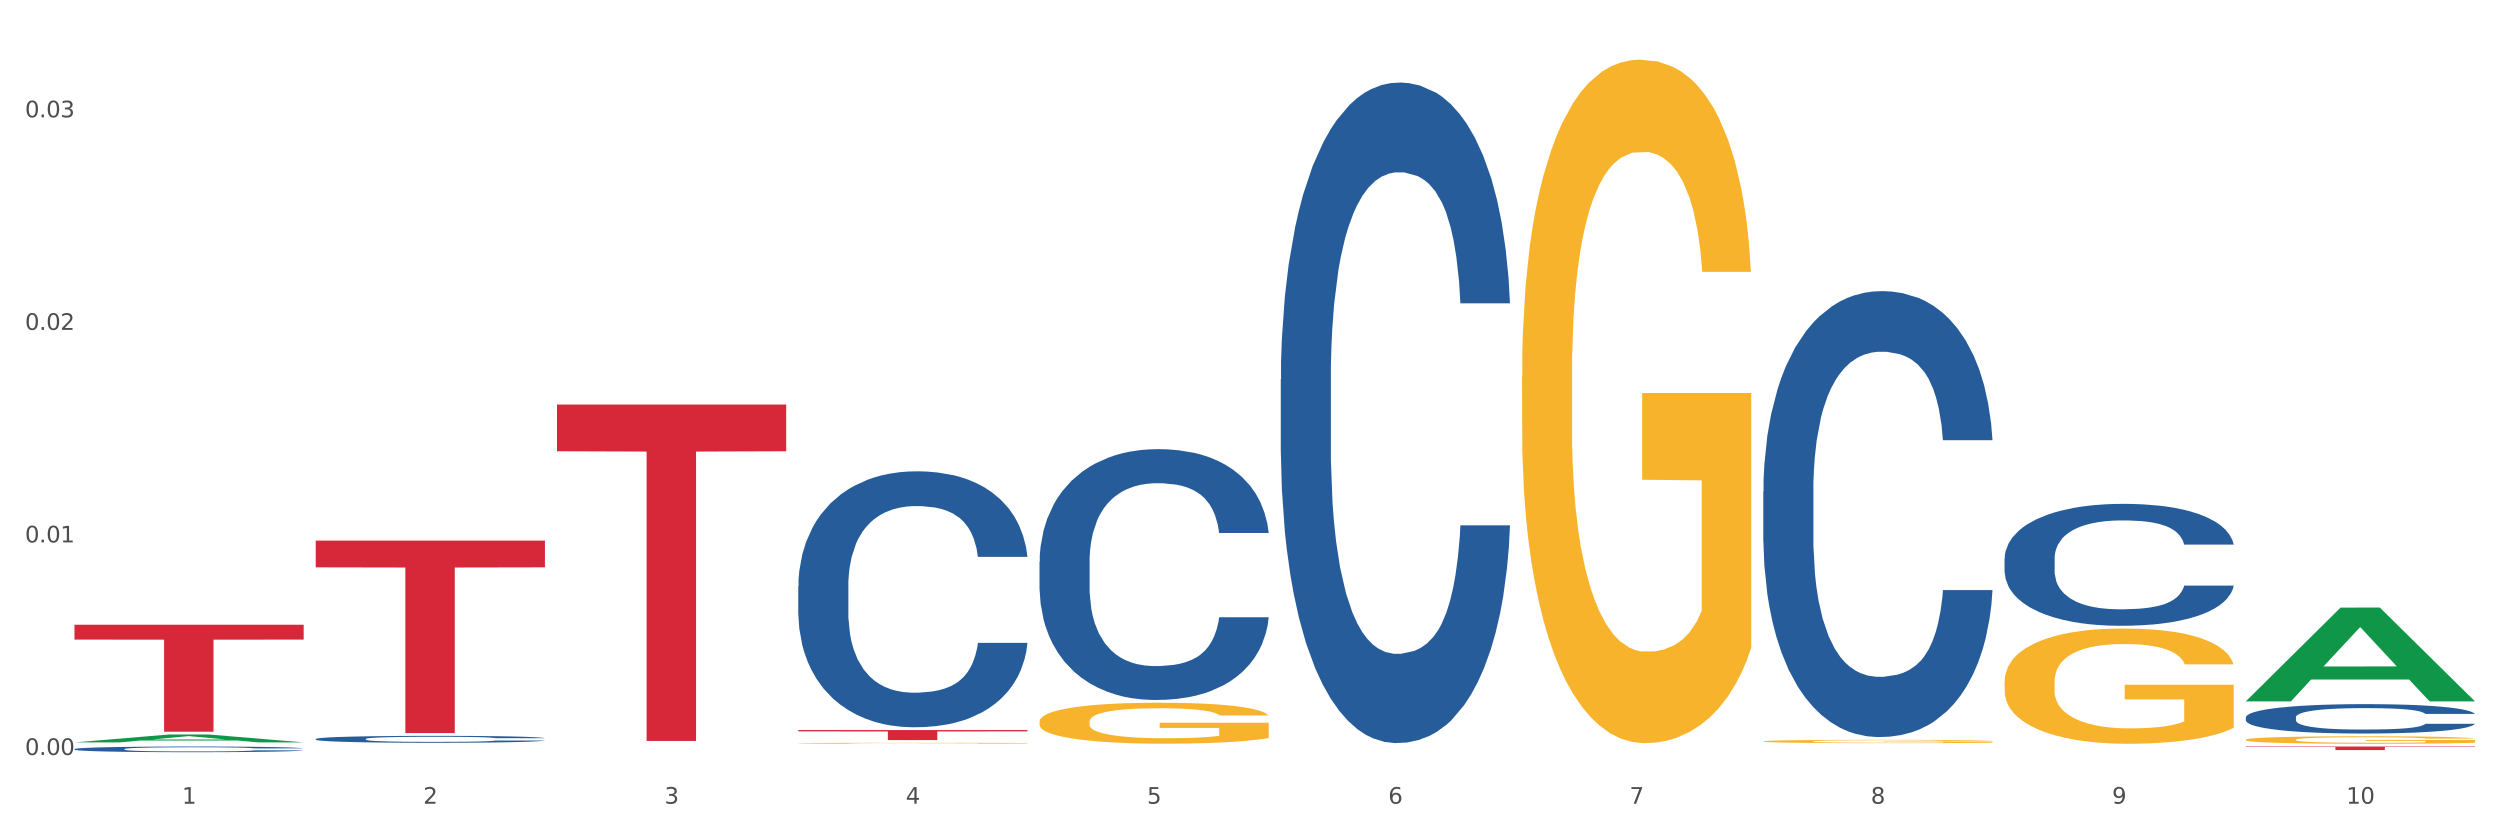
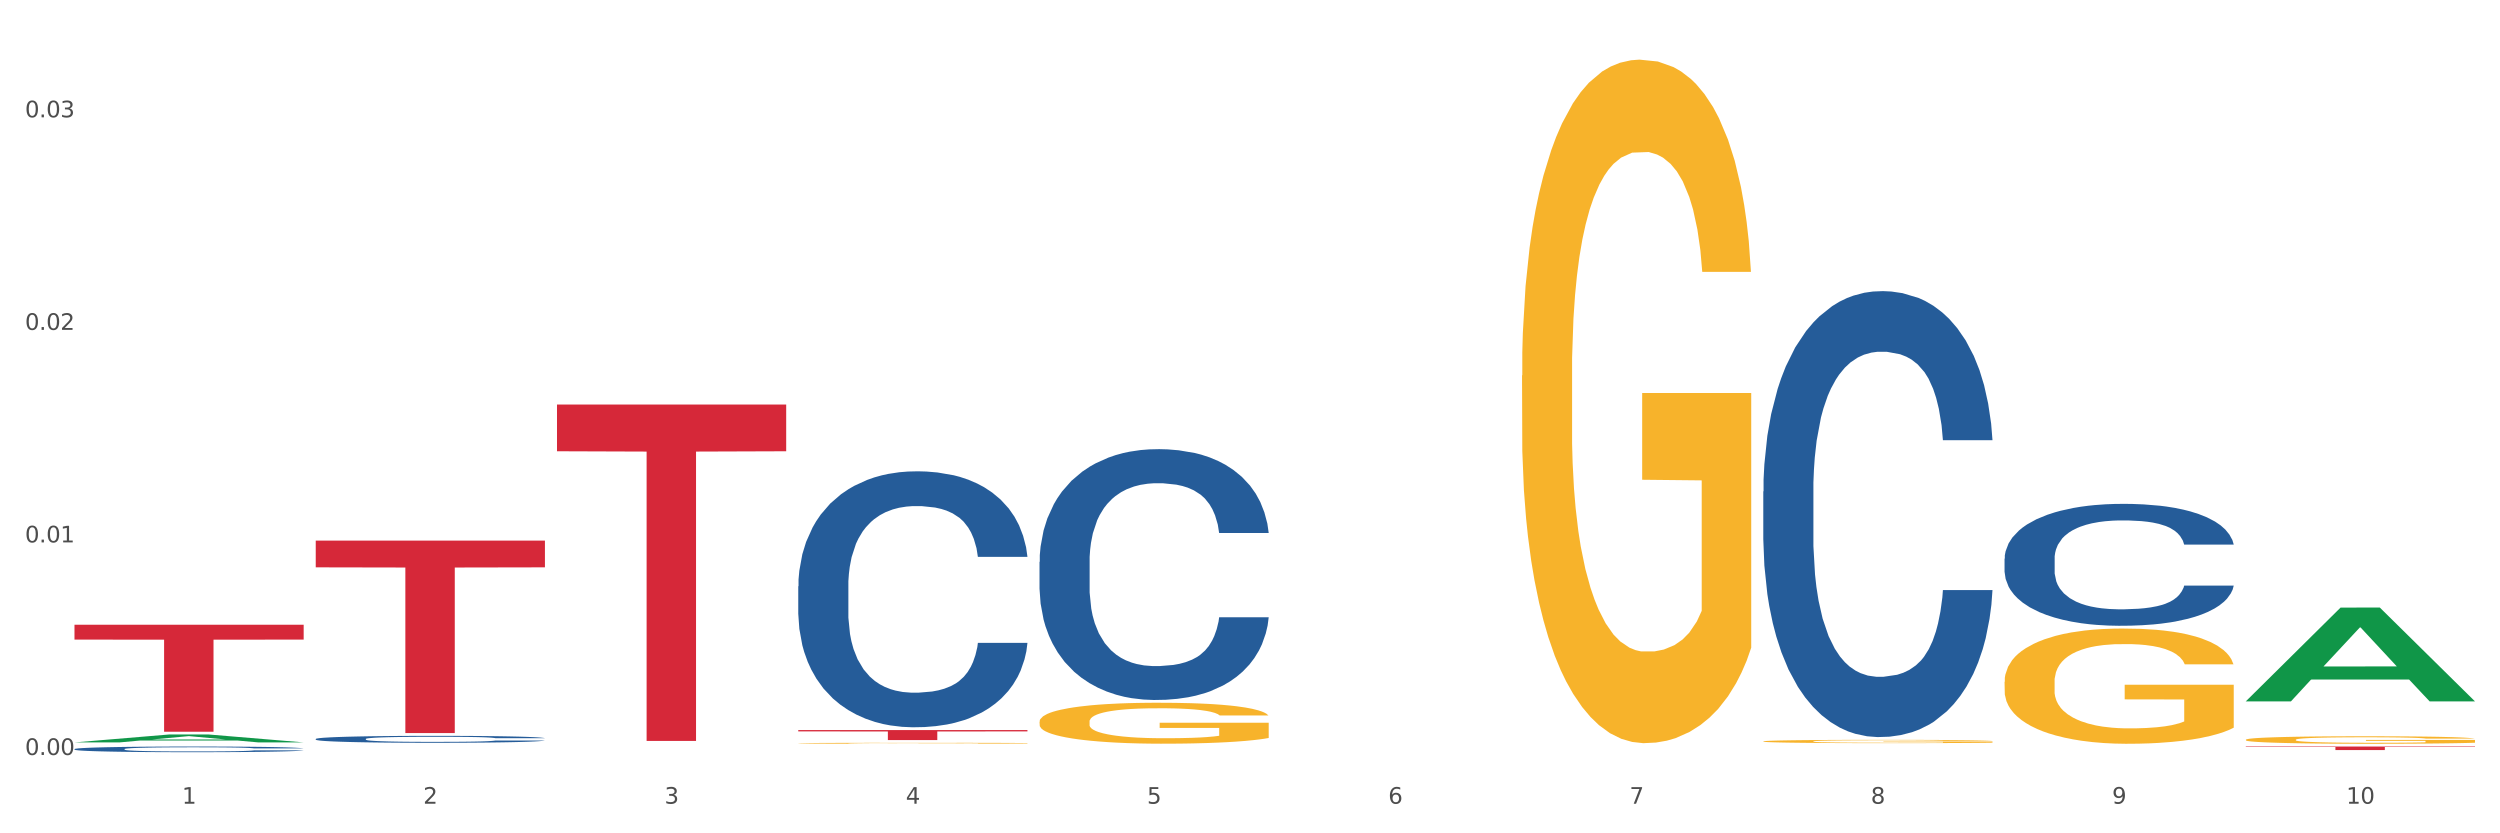
<svg xmlns="http://www.w3.org/2000/svg" xmlns:xlink="http://www.w3.org/1999/xlink" width="1080pt" height="360pt" viewBox="0 0 1080 360" version="1.1">
  <rect x="0" y="0" width="1080" height="360" fill="#333333" stroke="none" />
  <defs>
    <style type="text/css">*{stroke-linejoin: round; stroke-linecap: butt}</style>
  </defs>
  <g id="figure_1">
    <g id="patch_1">
      <path d="M 0 360  L 1080 360  L 1080 0  L 0 0  z " style="fill: #ffffff; stroke: #ffffff; stroke-linejoin: miter" />
    </g>
    <g id="axes_1">
      <g id="matplotlib.axis_1">
        <g id="xtick_1">
          <g id="text_1">
            <g style="fill: #4d4d4d" transform="translate(78.627 347.204) scale(0.096 -0.096)">
              <defs>
                <path id="DejaVuSans-31" d="M 794 531  L 1825 531  L 1825 4091  L 703 3866  L 703 4441  L 1819 4666  L 2450 4666  L 2450 531  L 3481 531  L 3481 0  L 794 0  L 794 531  z " transform="scale(0.016)" />
              </defs>
              <use xlink:href="#DejaVuSans-31" />
            </g>
          </g>
        </g>
        <g id="xtick_2">
          <g id="text_2">
            <g style="fill: #4d4d4d" transform="translate(182.851 347.204) scale(0.096 -0.096)">
              <defs>
                <path id="DejaVuSans-32" d="M 1228 531  L 3431 531  L 3431 0  L 469 0  L 469 531  Q 828 903 1448 1529  Q 2069 2156 2228 2338  Q 2531 2678 2651 2914  Q 2772 3150 2772 3378  Q 2772 3750 2511 3984  Q 2250 4219 1831 4219  Q 1534 4219 1204 4116  Q 875 4013 500 3803  L 500 4441  Q 881 4594 1212 4672  Q 1544 4750 1819 4750  Q 2544 4750 2975 4387  Q 3406 4025 3406 3419  Q 3406 3131 3298 2873  Q 3191 2616 2906 2266  Q 2828 2175 2409 1742  Q 1991 1309 1228 531  z " transform="scale(0.016)" />
              </defs>
              <use xlink:href="#DejaVuSans-32" />
            </g>
          </g>
        </g>
        <g id="xtick_3">
          <g id="text_3">
            <g style="fill: #4d4d4d" transform="translate(287.074 347.204) scale(0.096 -0.096)">
              <defs>
                <path id="DejaVuSans-33" d="M 2597 2516  Q 3050 2419 3304 2112  Q 3559 1806 3559 1356  Q 3559 666 3084 287  Q 2609 -91 1734 -91  Q 1441 -91 1130 -33  Q 819 25 488 141  L 488 750  Q 750 597 1062 519  Q 1375 441 1716 441  Q 2309 441 2620 675  Q 2931 909 2931 1356  Q 2931 1769 2642 2001  Q 2353 2234 1838 2234  L 1294 2234  L 1294 2753  L 1863 2753  Q 2328 2753 2575 2939  Q 2822 3125 2822 3475  Q 2822 3834 2567 4026  Q 2313 4219 1838 4219  Q 1578 4219 1281 4162  Q 984 4106 628 3988  L 628 4550  Q 988 4650 1302 4700  Q 1616 4750 1894 4750  Q 2613 4750 3031 4423  Q 3450 4097 3450 3541  Q 3450 3153 3228 2886  Q 3006 2619 2597 2516  z " transform="scale(0.016)" />
              </defs>
              <use xlink:href="#DejaVuSans-33" />
            </g>
          </g>
        </g>
        <g id="xtick_4">
          <g id="text_4">
            <g style="fill: #4d4d4d" transform="translate(391.298 347.204) scale(0.096 -0.096)">
              <defs>
                <path id="DejaVuSans-34" d="M 2419 4116  L 825 1625  L 2419 1625  L 2419 4116  z M 2253 4666  L 3047 4666  L 3047 1625  L 3713 1625  L 3713 1100  L 3047 1100  L 3047 0  L 2419 0  L 2419 1100  L 313 1100  L 313 1709  L 2253 4666  z " transform="scale(0.016)" />
              </defs>
              <use xlink:href="#DejaVuSans-34" />
            </g>
          </g>
        </g>
        <g id="xtick_5">
          <g id="text_5">
            <g style="fill: #4d4d4d" transform="translate(495.522 347.204) scale(0.096 -0.096)">
              <defs>
                <path id="DejaVuSans-35" d="M 691 4666  L 3169 4666  L 3169 4134  L 1269 4134  L 1269 2991  Q 1406 3038 1543 3061  Q 1681 3084 1819 3084  Q 2600 3084 3056 2656  Q 3513 2228 3513 1497  Q 3513 744 3044 326  Q 2575 -91 1722 -91  Q 1428 -91 1123 -41  Q 819 9 494 109  L 494 744  Q 775 591 1075 516  Q 1375 441 1709 441  Q 2250 441 2565 725  Q 2881 1009 2881 1497  Q 2881 1984 2565 2268  Q 2250 2553 1709 2553  Q 1456 2553 1204 2497  Q 953 2441 691 2322  L 691 4666  z " transform="scale(0.016)" />
              </defs>
              <use xlink:href="#DejaVuSans-35" />
            </g>
          </g>
        </g>
        <g id="xtick_6">
          <g id="text_6">
            <g style="fill: #4d4d4d" transform="translate(599.745 347.204) scale(0.096 -0.096)">
              <defs>
                <path id="DejaVuSans-36" d="M 2113 2584  Q 1688 2584 1439 2293  Q 1191 2003 1191 1497  Q 1191 994 1439 701  Q 1688 409 2113 409  Q 2538 409 2786 701  Q 3034 994 3034 1497  Q 3034 2003 2786 2293  Q 2538 2584 2113 2584  z M 3366 4563  L 3366 3988  Q 3128 4100 2886 4159  Q 2644 4219 2406 4219  Q 1781 4219 1451 3797  Q 1122 3375 1075 2522  Q 1259 2794 1537 2939  Q 1816 3084 2150 3084  Q 2853 3084 3261 2657  Q 3669 2231 3669 1497  Q 3669 778 3244 343  Q 2819 -91 2113 -91  Q 1303 -91 875 529  Q 447 1150 447 2328  Q 447 3434 972 4092  Q 1497 4750 2381 4750  Q 2619 4750 2861 4703  Q 3103 4656 3366 4563  z " transform="scale(0.016)" />
              </defs>
              <use xlink:href="#DejaVuSans-36" />
            </g>
          </g>
        </g>
        <g id="xtick_7">
          <g id="text_7">
            <g style="fill: #4d4d4d" transform="translate(703.969 347.204) scale(0.096 -0.096)">
              <defs>
                <path id="DejaVuSans-37" d="M 525 4666  L 3525 4666  L 3525 4397  L 1831 0  L 1172 0  L 2766 4134  L 525 4134  L 525 4666  z " transform="scale(0.016)" />
              </defs>
              <use xlink:href="#DejaVuSans-37" />
            </g>
          </g>
        </g>
        <g id="xtick_8">
          <g id="text_8">
            <g style="fill: #4d4d4d" transform="translate(808.193 347.204) scale(0.096 -0.096)">
              <defs>
                <path id="DejaVuSans-38" d="M 2034 2216  Q 1584 2216 1326 1975  Q 1069 1734 1069 1313  Q 1069 891 1326 650  Q 1584 409 2034 409  Q 2484 409 2743 651  Q 3003 894 3003 1313  Q 3003 1734 2745 1975  Q 2488 2216 2034 2216  z M 1403 2484  Q 997 2584 770 2862  Q 544 3141 544 3541  Q 544 4100 942 4425  Q 1341 4750 2034 4750  Q 2731 4750 3128 4425  Q 3525 4100 3525 3541  Q 3525 3141 3298 2862  Q 3072 2584 2669 2484  Q 3125 2378 3379 2068  Q 3634 1759 3634 1313  Q 3634 634 3220 271  Q 2806 -91 2034 -91  Q 1263 -91 848 271  Q 434 634 434 1313  Q 434 1759 690 2068  Q 947 2378 1403 2484  z M 1172 3481  Q 1172 3119 1398 2916  Q 1625 2713 2034 2713  Q 2441 2713 2670 2916  Q 2900 3119 2900 3481  Q 2900 3844 2670 4047  Q 2441 4250 2034 4250  Q 1625 4250 1398 4047  Q 1172 3844 1172 3481  z " transform="scale(0.016)" />
              </defs>
              <use xlink:href="#DejaVuSans-38" />
            </g>
          </g>
        </g>
        <g id="xtick_9">
          <g id="text_9">
            <g style="fill: #4d4d4d" transform="translate(912.416 347.204) scale(0.096 -0.096)">
              <defs>
                <path id="DejaVuSans-39" d="M 703 97  L 703 672  Q 941 559 1184 500  Q 1428 441 1663 441  Q 2288 441 2617 861  Q 2947 1281 2994 2138  Q 2813 1869 2534 1725  Q 2256 1581 1919 1581  Q 1219 1581 811 2004  Q 403 2428 403 3163  Q 403 3881 828 4315  Q 1253 4750 1959 4750  Q 2769 4750 3195 4129  Q 3622 3509 3622 2328  Q 3622 1225 3098 567  Q 2575 -91 1691 -91  Q 1453 -91 1209 -44  Q 966 3 703 97  z M 1959 2075  Q 2384 2075 2632 2365  Q 2881 2656 2881 3163  Q 2881 3666 2632 3958  Q 2384 4250 1959 4250  Q 1534 4250 1286 3958  Q 1038 3666 1038 3163  Q 1038 2656 1286 2365  Q 1534 2075 1959 2075  z " transform="scale(0.016)" />
              </defs>
              <use xlink:href="#DejaVuSans-39" />
            </g>
          </g>
        </g>
        <g id="xtick_10">
          <g id="text_10">
            <g style="fill: #4d4d4d" transform="translate(1013.586 347.204) scale(0.096 -0.096)">
              <defs>
                <path id="DejaVuSans-30" d="M 2034 4250  Q 1547 4250 1301 3770  Q 1056 3291 1056 2328  Q 1056 1369 1301 889  Q 1547 409 2034 409  Q 2525 409 2770 889  Q 3016 1369 3016 2328  Q 3016 3291 2770 3770  Q 2525 4250 2034 4250  z M 2034 4750  Q 2819 4750 3233 4129  Q 3647 3509 3647 2328  Q 3647 1150 3233 529  Q 2819 -91 2034 -91  Q 1250 -91 836 529  Q 422 1150 422 2328  Q 422 3509 836 4129  Q 1250 4750 2034 4750  z " transform="scale(0.016)" />
              </defs>
              <use xlink:href="#DejaVuSans-31" />
              <use xlink:href="#DejaVuSans-30" transform="translate(63.623 0)" />
            </g>
          </g>
        </g>
        <g id="xtick_11" />
        <g id="xtick_12" />
        <g id="xtick_13" />
        <g id="xtick_14" />
        <g id="xtick_15" />
        <g id="xtick_16" />
        <g id="xtick_17" />
        <g id="xtick_18" />
        <g id="xtick_19" />
      </g>
      <g id="matplotlib.axis_2">
        <g id="ytick_1">
          <g id="text_11">
            <g style="fill: #4d4d4d" transform="translate(10.8 326.147) scale(0.096 -0.096)">
              <defs>
                <path id="DejaVuSans-2e" d="M 684 794  L 1344 794  L 1344 0  L 684 0  L 684 794  z " transform="scale(0.016)" />
              </defs>
              <use xlink:href="#DejaVuSans-30" />
              <use xlink:href="#DejaVuSans-2e" transform="translate(63.623 0)" />
              <use xlink:href="#DejaVuSans-30" transform="translate(95.41 0)" />
              <use xlink:href="#DejaVuSans-30" transform="translate(159.033 0)" />
            </g>
          </g>
        </g>
        <g id="ytick_2">
          <g id="text_12">
            <g style="fill: #4d4d4d" transform="translate(10.8 234.327) scale(0.096 -0.096)">
              <use xlink:href="#DejaVuSans-30" />
              <use xlink:href="#DejaVuSans-2e" transform="translate(63.623 0)" />
              <use xlink:href="#DejaVuSans-30" transform="translate(95.41 0)" />
              <use xlink:href="#DejaVuSans-31" transform="translate(159.033 0)" />
            </g>
          </g>
        </g>
        <g id="ytick_3">
          <g id="text_13">
            <g style="fill: #4d4d4d" transform="translate(10.8 142.506) scale(0.096 -0.096)">
              <use xlink:href="#DejaVuSans-30" />
              <use xlink:href="#DejaVuSans-2e" transform="translate(63.623 0)" />
              <use xlink:href="#DejaVuSans-30" transform="translate(95.41 0)" />
              <use xlink:href="#DejaVuSans-32" transform="translate(159.033 0)" />
            </g>
          </g>
        </g>
        <g id="ytick_4">
          <g id="text_14">
            <g style="fill: #4d4d4d" transform="translate(10.8 50.686) scale(0.096 -0.096)">
              <use xlink:href="#DejaVuSans-30" />
              <use xlink:href="#DejaVuSans-2e" transform="translate(63.623 0)" />
              <use xlink:href="#DejaVuSans-30" transform="translate(95.41 0)" />
              <use xlink:href="#DejaVuSans-33" transform="translate(159.033 0)" />
            </g>
          </g>
        </g>
        <g id="ytick_5" />
        <g id="ytick_6" />
        <g id="ytick_7" />
      </g>
      <g id="PolyCollection_1">
        <path d="M 32.175 320.712  L 32.277 320.709  L 73.107 317.293  L 90.051 317.29  L 131.187 320.718  L 111.589 320.718  L 102.709 319.92  L 60.552 319.92  L 60.246 319.933  L 51.671 320.718  L 32.175 320.718  L 32.175 320.712  L 65.86 319.443  L 97.401 319.44  L 81.783 318.021  L 81.579 318.014  L 81.375 318.024  L 65.758 319.44  L 65.86 319.443  L 32.175 320.712  z " clip-path="url(#pa576ba0b71)" style="fill: #109648" />
        <path d="M 344.846 321.084  L 344.963 321.084  L 344.963 321.07  L 345.197 321.058  L 346.366 321.029  L 348.119 321.005  L 349.405 320.992  L 350.691 320.982  L 352.21 320.971  L 354.081 320.961  L 357.471 320.945  L 359.575 320.937  L 362.147 320.928  L 366.823 320.916  L 370.213 320.909  L 373.72 320.903  L 379.448 320.896  L 383.188 320.893  L 387.163 320.89  L 391.956 320.889  L 395.579 320.889  L 403.529 320.89  L 410.309 320.893  L 413.582 320.896  L 417.79 320.901  L 420.011 320.904  L 423.635 320.91  L 427.376 320.918  L 429.947 320.925  L 433.805 320.938  L 436.728 320.951  L 439.416 320.968  L 440.819 320.979  L 441.871 320.989  L 442.806 321.001  L 443.741 321.02  L 422.7 321.02  L 421.882 321.007  L 420.596 320.994  L 418.725 320.981  L 417.089 320.974  L 414.283 320.964  L 411.711 320.958  L 409.023 320.953  L 405.75 320.949  L 403.178 320.947  L 399.554 320.946  L 392.423 320.946  L 387.63 320.949  L 384.357 320.953  L 382.253 320.957  L 380.383 320.961  L 378.279 320.966  L 375.824 320.974  L 374.07 320.981  L 372.317 320.991  L 370.914 321  L 369.628 321.011  L 368.576 321.023  L 367.758 321.035  L 367.056 321.049  L 366.472 321.074  L 366.472 321.127  L 366.706 321.139  L 367.29 321.155  L 367.992 321.167  L 369.161 321.181  L 370.213 321.191  L 372.2 321.205  L 374.421 321.216  L 376.174 321.224  L 377.928 321.23  L 380.967 321.238  L 384.357 321.245  L 387.28 321.249  L 391.254 321.253  L 393.943 321.255  L 396.281 321.256  L 402.009 321.256  L 406.1 321.255  L 410.659 321.252  L 414.166 321.248  L 417.089 321.244  L 420.362 321.237  L 422.466 321.231  L 422.466 321.15  L 396.748 321.149  L 396.748 321.095  L 443.858 321.095  L 443.858 321.253  L 441.871 321.261  L 439.65 321.269  L 437.312 321.275  L 433.805 321.284  L 429.597 321.291  L 425.856 321.297  L 421.882 321.301  L 417.206 321.306  L 411.127 321.31  L 407.386 321.311  L 402.71 321.312  L 397.216 321.313  L 392.423 321.312  L 387.747 321.31  L 382.838 321.306  L 378.045 321.301  L 374.421 321.296  L 370.797 321.29  L 366.94 321.282  L 363.9 321.274  L 361.562 321.267  L 358.99 321.258  L 356.185 321.247  L 354.081 321.236  L 352.21 321.225  L 350.223 321.212  L 348.82 321.2  L 347.418 321.184  L 346.599 321.173  L 345.664 321.156  L 344.963 321.131  L 344.846 321.084  z " clip-path="url(#pa576ba0b71)" style="fill: #f7b32b" />
        <path d="M 865.964 241.331  L 866.081 241.282  L 866.081 239.935  L 866.432 238.108  L 867.719 234.74  L 869.358 232.191  L 872.167 229.208  L 873.688 227.958  L 875.678 226.563  L 879.774 224.302  L 884.456 222.378  L 887.733 221.319  L 890.19 220.646  L 895.691 219.443  L 898.851 218.914  L 902.128 218.481  L 904.937 218.193  L 909.618 217.856  L 913.364 217.712  L 917.694 217.663  L 921.322 217.712  L 926.12 217.904  L 933.143 218.481  L 935.834 218.818  L 939.463 219.395  L 943.208 220.165  L 946.251 220.935  L 949.762 222.041  L 953.39 223.484  L 956.901 225.312  L 959.359 226.996  L 961.348 228.775  L 963.104 230.94  L 964.391 233.297  L 964.976 235.269  L 943.559 235.269  L 942.974 233.49  L 941.803 231.565  L 940.633 230.267  L 939.346 229.208  L 937.356 228.006  L 935.6 227.236  L 932.674 226.322  L 929.983 225.745  L 927.759 225.408  L 925.067 225.12  L 919.332 224.831  L 915.236 224.831  L 912.661 224.927  L 909.501 225.168  L 906.81 225.504  L 903.65 226.082  L 901.192 226.707  L 898.734 227.525  L 897.33 228.102  L 895.223 229.16  L 893.819 230.026  L 891.946 231.517  L 890.893 232.576  L 889.02 235.318  L 888.201 237.338  L 887.85 238.733  L 887.616 240.272  L 887.616 247.776  L 888.318 251.144  L 888.903 252.587  L 889.839 254.222  L 891.595 256.339  L 894.17 258.407  L 896.861 259.899  L 899.085 260.813  L 901.192 261.486  L 903.298 262.015  L 905.873 262.496  L 907.98 262.785  L 911.14 263.073  L 914.885 263.218  L 917.811 263.218  L 923.78 262.977  L 926.472 262.737  L 929.046 262.4  L 931.855 261.871  L 934.079 261.294  L 935.366 260.861  L 937.473 259.947  L 939.111 258.985  L 940.516 257.878  L 941.452 256.916  L 942.505 255.473  L 943.325 253.837  L 943.559 252.972  L 964.976 252.972  L 964.508 254.703  L 963.689 256.387  L 962.05 258.648  L 960.763 259.947  L 958.773 261.534  L 956.667 262.881  L 953.741 264.372  L 951.049 265.479  L 948.24 266.441  L 945.197 267.307  L 939.697 268.509  L 937.707 268.846  L 933.494 269.423  L 930.217 269.76  L 925.418 270.097  L 920.503 270.289  L 915.353 270.337  L 910.789 270.241  L 905.756 269.952  L 902.596 269.664  L 899.085 269.231  L 894.989 268.557  L 891.127 267.739  L 887.499 266.777  L 884.105 265.671  L 880.945 264.42  L 876.848 262.352  L 873.805 260.331  L 871.582 258.455  L 870.06 256.868  L 868.539 254.848  L 867.719 253.453  L 866.432 250.085  L 865.964 246.959  L 865.964 241.331  z " clip-path="url(#pa576ba0b71)" style="fill: #255c99" />
        <path d="M 761.74 212.327  L 761.857 212.151  L 761.857 207.225  L 762.208 200.539  L 763.496 188.222  L 765.134 178.897  L 767.943 167.988  L 769.465 163.414  L 771.454 158.311  L 775.551 150.042  L 780.232 143.004  L 783.509 139.133  L 785.967 136.67  L 791.467 132.271  L 794.627 130.335  L 797.904 128.752  L 800.713 127.696  L 805.395 126.465  L 809.14 125.937  L 813.47 125.761  L 817.098 125.937  L 821.897 126.641  L 828.919 128.752  L 831.611 129.984  L 835.239 132.095  L 838.984 134.91  L 842.027 137.725  L 845.538 141.772  L 849.166 147.05  L 852.677 153.736  L 855.135 159.895  L 857.125 166.405  L 858.88 174.322  L 860.168 182.944  L 860.753 190.158  L 839.335 190.158  L 838.75 183.648  L 837.58 176.61  L 836.409 171.859  L 835.122 167.988  L 833.132 163.59  L 831.377 160.774  L 828.451 157.431  L 825.759 155.32  L 823.535 154.088  L 820.843 153.033  L 815.109 151.977  L 811.012 151.977  L 808.438 152.329  L 805.278 153.209  L 802.586 154.44  L 799.426 156.552  L 796.968 158.839  L 794.51 161.83  L 793.106 163.941  L 790.999 167.812  L 789.595 170.979  L 787.722 176.434  L 786.669 180.305  L 784.796 190.334  L 783.977 197.723  L 783.626 202.826  L 783.392 208.456  L 783.392 235.904  L 784.094 248.22  L 784.679 253.499  L 785.616 259.481  L 787.371 267.223  L 789.946 274.788  L 792.638 280.243  L 794.862 283.586  L 796.968 286.049  L 799.075 287.985  L 801.65 289.744  L 803.756 290.8  L 806.916 291.855  L 810.661 292.383  L 813.587 292.383  L 819.556 291.504  L 822.248 290.624  L 824.823 289.392  L 827.632 287.457  L 829.855 285.345  L 831.143 283.762  L 833.249 280.419  L 834.888 276.9  L 836.292 272.853  L 837.229 269.334  L 838.282 264.056  L 839.101 258.073  L 839.335 254.906  L 860.753 254.906  L 860.285 261.241  L 859.465 267.399  L 857.827 275.668  L 856.539 280.419  L 854.55 286.225  L 852.443 291.152  L 849.517 296.606  L 846.825 300.653  L 844.017 304.172  L 840.974 307.339  L 835.473 311.738  L 833.483 312.969  L 829.27 315.081  L 825.993 316.312  L 821.195 317.544  L 816.279 318.248  L 811.13 318.424  L 806.565 318.072  L 801.533 317.016  L 798.373 315.96  L 794.862 314.377  L 790.765 311.913  L 786.903 308.922  L 783.275 305.403  L 779.881 301.357  L 776.721 296.782  L 772.625 289.216  L 769.582 281.826  L 767.358 274.964  L 765.837 269.158  L 764.315 261.768  L 763.496 256.666  L 762.208 244.35  L 761.74 232.913  L 761.74 212.327  z " clip-path="url(#pa576ba0b71)" style="fill: #255c99" />
-         <path d="M 553.293 163.877  L 553.41 163.616  L 553.41 156.319  L 553.761 146.416  L 555.049 128.173  L 556.687 114.361  L 559.496 98.203  L 561.017 91.427  L 563.007 83.869  L 567.103 71.621  L 571.785 61.196  L 575.062 55.463  L 577.52 51.814  L 583.02 45.299  L 586.18 42.432  L 589.457 40.087  L 592.266 38.523  L 596.948 36.699  L 600.693 35.917  L 605.023 35.656  L 608.651 35.917  L 613.45 36.959  L 620.472 40.087  L 623.164 41.911  L 626.792 45.038  L 630.537 49.208  L 633.58 53.378  L 637.091 59.372  L 640.719 67.19  L 644.23 77.093  L 646.688 86.215  L 648.677 95.857  L 650.433 107.585  L 651.72 120.355  L 652.306 131.04  L 630.888 131.04  L 630.303 121.397  L 629.132 110.973  L 627.962 103.936  L 626.675 98.203  L 624.685 91.688  L 622.929 87.518  L 620.004 82.566  L 617.312 79.439  L 615.088 77.615  L 612.396 76.051  L 606.661 74.487  L 602.565 74.487  L 599.99 75.009  L 596.83 76.312  L 594.139 78.136  L 590.979 81.263  L 588.521 84.651  L 586.063 89.082  L 584.659 92.209  L 582.552 97.942  L 581.148 102.633  L 579.275 110.712  L 578.222 116.446  L 576.349 131.301  L 575.53 142.246  L 575.179 149.804  L 574.945 158.143  L 574.945 198.799  L 575.647 217.042  L 576.232 224.86  L 577.168 233.721  L 578.924 245.188  L 581.499 256.394  L 584.191 264.473  L 586.414 269.424  L 588.521 273.073  L 590.628 275.94  L 593.202 278.546  L 595.309 280.11  L 598.469 281.673  L 602.214 282.455  L 605.14 282.455  L 611.109 281.152  L 613.801 279.849  L 616.375 278.025  L 619.184 275.158  L 621.408 272.031  L 622.695 269.685  L 624.802 264.733  L 626.441 259.521  L 627.845 253.527  L 628.781 248.315  L 629.835 240.497  L 630.654 231.636  L 630.888 226.945  L 652.306 226.945  L 651.837 236.327  L 651.018 245.448  L 649.38 257.697  L 648.092 264.733  L 646.103 273.334  L 643.996 280.631  L 641.07 288.71  L 638.378 294.704  L 635.569 299.916  L 632.526 304.607  L 627.026 311.122  L 625.036 312.947  L 620.823 316.074  L 617.546 317.898  L 612.747 319.722  L 607.832 320.765  L 602.682 321.025  L 598.118 320.504  L 593.085 318.941  L 589.925 317.377  L 586.414 315.031  L 582.318 311.383  L 578.456 306.952  L 574.828 301.74  L 571.434 295.746  L 568.274 288.97  L 564.177 277.764  L 561.135 266.818  L 558.911 256.655  L 557.389 248.054  L 555.868 237.109  L 555.049 229.551  L 553.761 211.308  L 553.293 194.368  L 553.293 163.877  z " clip-path="url(#pa576ba0b71)" style="fill: #255c99" />
        <path d="M 449.069 242.722  L 449.187 242.623  L 449.187 239.852  L 449.538 236.091  L 450.825 229.164  L 452.464 223.918  L 455.272 217.782  L 456.794 215.209  L 458.783 212.339  L 462.88 207.688  L 467.561 203.729  L 470.838 201.552  L 473.296 200.166  L 478.797 197.692  L 481.957 196.604  L 485.234 195.713  L 488.042 195.119  L 492.724 194.426  L 496.469 194.13  L 500.799 194.031  L 504.427 194.13  L 509.226 194.525  L 516.248 195.713  L 518.94 196.406  L 522.568 197.593  L 526.313 199.177  L 529.356 200.76  L 532.867 203.036  L 536.495 206.005  L 540.006 209.766  L 542.464 213.23  L 544.454 216.892  L 546.209 221.345  L 547.497 226.195  L 548.082 230.252  L 526.664 230.252  L 526.079 226.59  L 524.909 222.632  L 523.738 219.96  L 522.451 217.782  L 520.461 215.308  L 518.706 213.725  L 515.78 211.844  L 513.088 210.657  L 510.864 209.964  L 508.173 209.37  L 502.438 208.776  L 498.342 208.776  L 495.767 208.974  L 492.607 209.469  L 489.915 210.162  L 486.755 211.35  L 484.297 212.636  L 481.84 214.319  L 480.435 215.506  L 478.328 217.683  L 476.924 219.465  L 475.051 222.533  L 473.998 224.71  L 472.126 230.351  L 471.306 234.508  L 470.955 237.378  L 470.721 240.545  L 470.721 255.983  L 471.423 262.911  L 472.009 265.88  L 472.945 269.245  L 474.7 273.599  L 477.275 277.855  L 479.967 280.923  L 482.191 282.803  L 484.297 284.189  L 486.404 285.277  L 488.979 286.267  L 491.085 286.861  L 494.245 287.455  L 497.991 287.751  L 500.916 287.751  L 506.885 287.257  L 509.577 286.762  L 512.152 286.069  L 514.961 284.98  L 517.184 283.793  L 518.472 282.902  L 520.578 281.022  L 522.217 279.042  L 523.621 276.766  L 524.558 274.787  L 525.611 271.818  L 526.43 268.453  L 526.664 266.672  L 548.082 266.672  L 547.614 270.234  L 546.795 273.698  L 545.156 278.35  L 543.869 281.022  L 541.879 284.288  L 539.772 287.059  L 536.846 290.127  L 534.155 292.403  L 531.346 294.382  L 528.303 296.164  L 522.802 298.638  L 520.813 299.33  L 516.599 300.518  L 513.322 301.211  L 508.524 301.904  L 503.608 302.299  L 498.459 302.398  L 493.894 302.2  L 488.862 301.607  L 485.702 301.013  L 482.191 300.122  L 478.094 298.737  L 474.232 297.054  L 470.604 295.075  L 467.21 292.799  L 464.05 290.226  L 459.954 285.97  L 456.911 281.813  L 454.687 277.954  L 453.166 274.688  L 451.644 270.531  L 450.825 267.661  L 449.538 260.734  L 449.069 254.301  L 449.069 242.722  z " clip-path="url(#pa576ba0b71)" style="fill: #255c99" />
        <path d="M 344.846 253.29  L 344.963 253.189  L 344.963 250.361  L 345.314 246.524  L 346.601 239.454  L 348.24 234.102  L 351.049 227.84  L 352.57 225.214  L 354.56 222.286  L 358.656 217.539  L 363.338 213.499  L 366.615 211.277  L 369.072 209.863  L 374.573 207.339  L 377.733 206.228  L 381.01 205.319  L 383.819 204.713  L 388.5 204.006  L 392.245 203.703  L 396.576 203.602  L 400.204 203.703  L 405.002 204.107  L 412.025 205.319  L 414.716 206.026  L 418.344 207.238  L 422.09 208.854  L 425.133 210.469  L 428.644 212.792  L 432.272 215.822  L 435.783 219.66  L 438.241 223.194  L 440.23 226.931  L 441.986 231.476  L 443.273 236.424  L 443.858 240.565  L 422.441 240.565  L 421.856 236.828  L 420.685 232.789  L 419.515 230.062  L 418.227 227.84  L 416.238 225.315  L 414.482 223.699  L 411.556 221.781  L 408.865 220.569  L 406.641 219.862  L 403.949 219.256  L 398.214 218.65  L 394.118 218.65  L 391.543 218.852  L 388.383 219.357  L 385.691 220.064  L 382.531 221.276  L 380.074 222.589  L 377.616 224.305  L 376.211 225.517  L 374.105 227.739  L 372.7 229.557  L 370.828 232.688  L 369.775 234.91  L 367.902 240.666  L 367.083 244.908  L 366.732 247.837  L 366.498 251.068  L 366.498 266.823  L 367.2 273.893  L 367.785 276.922  L 368.721 280.356  L 370.477 284.8  L 373.052 289.142  L 375.743 292.273  L 377.967 294.192  L 380.074 295.606  L 382.18 296.717  L 384.755 297.727  L 386.862 298.333  L 390.022 298.939  L 393.767 299.242  L 396.693 299.242  L 402.662 298.737  L 405.353 298.232  L 407.928 297.525  L 410.737 296.414  L 412.961 295.202  L 414.248 294.293  L 416.355 292.374  L 417.993 290.354  L 419.398 288.032  L 420.334 286.012  L 421.387 282.982  L 422.207 279.548  L 422.441 277.73  L 443.858 277.73  L 443.39 281.366  L 442.571 284.901  L 440.932 289.647  L 439.645 292.374  L 437.655 295.707  L 435.549 298.535  L 432.623 301.666  L 429.931 303.988  L 427.122 306.008  L 424.079 307.826  L 418.579 310.351  L 416.589 311.058  L 412.376 312.27  L 409.099 312.977  L 404.3 313.684  L 399.385 314.088  L 394.235 314.189  L 389.671 313.987  L 384.638 313.381  L 381.478 312.775  L 377.967 311.866  L 373.871 310.452  L 370.009 308.735  L 366.38 306.715  L 362.986 304.392  L 359.826 301.767  L 355.73 297.424  L 352.687 293.182  L 350.464 289.243  L 348.942 285.911  L 347.421 281.669  L 346.601 278.74  L 345.314 271.671  L 344.846 265.106  L 344.846 253.29  z " clip-path="url(#pa576ba0b71)" style="fill: #255c99" />
        <path d="M 136.399 319.233  L 136.516 319.23  L 136.516 319.154  L 136.867 319.049  L 138.154 318.858  L 139.793 318.712  L 142.602 318.542  L 144.123 318.471  L 146.113 318.392  L 150.209 318.263  L 154.89 318.153  L 158.167 318.093  L 160.625 318.054  L 166.126 317.986  L 169.286 317.956  L 172.563 317.931  L 175.372 317.915  L 180.053 317.895  L 183.798 317.887  L 188.129 317.884  L 191.757 317.887  L 196.555 317.898  L 203.577 317.931  L 206.269 317.95  L 209.897 317.983  L 213.642 318.027  L 216.685 318.071  L 220.196 318.134  L 223.824 318.216  L 227.336 318.32  L 229.793 318.416  L 231.783 318.518  L 233.538 318.641  L 234.826 318.775  L 235.411 318.888  L 213.993 318.888  L 213.408 318.786  L 212.238 318.677  L 211.068 318.603  L 209.78 318.542  L 207.791 318.474  L 206.035 318.43  L 203.109 318.378  L 200.417 318.345  L 198.194 318.326  L 195.502 318.309  L 189.767 318.293  L 185.671 318.293  L 183.096 318.298  L 179.936 318.312  L 177.244 318.331  L 174.084 318.364  L 171.626 318.4  L 169.169 318.446  L 167.764 318.479  L 165.658 318.54  L 164.253 318.589  L 162.381 318.674  L 161.327 318.734  L 159.455 318.89  L 158.635 319.006  L 158.284 319.085  L 158.05 319.173  L 158.05 319.6  L 158.752 319.792  L 159.338 319.875  L 160.274 319.968  L 162.029 320.088  L 164.604 320.206  L 167.296 320.291  L 169.52 320.343  L 171.626 320.382  L 173.733 320.412  L 176.308 320.439  L 178.415 320.456  L 181.575 320.472  L 185.32 320.48  L 188.246 320.48  L 194.214 320.467  L 196.906 320.453  L 199.481 320.434  L 202.29 320.404  L 204.514 320.371  L 205.801 320.346  L 207.908 320.294  L 209.546 320.239  L 210.951 320.176  L 211.887 320.121  L 212.94 320.039  L 213.759 319.946  L 213.993 319.897  L 235.411 319.897  L 234.943 319.995  L 234.124 320.091  L 232.485 320.22  L 231.198 320.294  L 229.208 320.384  L 227.102 320.461  L 224.176 320.546  L 221.484 320.609  L 218.675 320.664  L 215.632 320.713  L 210.131 320.782  L 208.142 320.801  L 203.928 320.834  L 200.651 320.853  L 195.853 320.872  L 190.937 320.883  L 185.788 320.886  L 181.223 320.881  L 176.191 320.864  L 173.031 320.848  L 169.52 320.823  L 165.424 320.785  L 161.561 320.738  L 157.933 320.683  L 154.539 320.62  L 151.379 320.549  L 147.283 320.431  L 144.24 320.316  L 142.016 320.209  L 140.495 320.119  L 138.973 320.003  L 138.154 319.924  L 136.867 319.732  L 136.399 319.554  L 136.399 319.233  z " clip-path="url(#pa576ba0b71)" style="fill: #255c99" />
        <path d="M 32.175 323.6  L 32.292 323.598  L 32.292 323.535  L 32.643 323.45  L 33.931 323.294  L 35.569 323.175  L 38.378 323.037  L 39.899 322.978  L 41.889 322.913  L 45.985 322.808  L 50.667 322.719  L 53.944 322.67  L 56.401 322.638  L 61.902 322.582  L 65.062 322.558  L 68.339 322.538  L 71.148 322.524  L 75.829 322.509  L 79.575 322.502  L 83.905 322.5  L 87.533 322.502  L 92.331 322.511  L 99.354 322.538  L 102.045 322.553  L 105.674 322.58  L 109.419 322.616  L 112.462 322.652  L 115.973 322.703  L 119.601 322.77  L 123.112 322.855  L 125.57 322.934  L 127.559 323.016  L 129.315 323.117  L 130.602 323.227  L 131.187 323.318  L 109.77 323.318  L 109.185 323.236  L 108.014 323.146  L 106.844 323.086  L 105.557 323.037  L 103.567 322.981  L 101.811 322.945  L 98.886 322.902  L 96.194 322.875  L 93.97 322.86  L 91.278 322.846  L 85.543 322.833  L 81.447 322.833  L 78.872 322.837  L 75.712 322.849  L 73.021 322.864  L 69.861 322.891  L 67.403 322.92  L 64.945 322.958  L 63.541 322.985  L 61.434 323.034  L 60.03 323.075  L 58.157 323.144  L 57.104 323.193  L 55.231 323.321  L 54.412 323.415  L 54.061 323.48  L 53.827 323.551  L 53.827 323.9  L 54.529 324.057  L 55.114 324.124  L 56.05 324.2  L 57.806 324.298  L 60.381 324.395  L 63.072 324.464  L 65.296 324.507  L 67.403 324.538  L 69.509 324.562  L 72.084 324.585  L 74.191 324.598  L 77.351 324.612  L 81.096 324.618  L 84.022 324.618  L 89.991 324.607  L 92.683 324.596  L 95.257 324.58  L 98.066 324.556  L 100.29 324.529  L 101.577 324.509  L 103.684 324.466  L 105.322 324.421  L 106.727 324.37  L 107.663 324.325  L 108.717 324.258  L 109.536 324.182  L 109.77 324.142  L 131.187 324.142  L 130.719 324.222  L 129.9 324.301  L 128.262 324.406  L 126.974 324.466  L 124.985 324.54  L 122.878 324.603  L 119.952 324.672  L 117.26 324.724  L 114.451 324.768  L 111.408 324.809  L 105.908 324.864  L 103.918 324.88  L 99.705 324.907  L 96.428 324.923  L 91.629 324.938  L 86.714 324.947  L 81.564 324.95  L 77 324.945  L 71.967 324.932  L 68.807 324.918  L 65.296 324.898  L 61.2 324.867  L 57.338 324.829  L 53.71 324.784  L 50.316 324.732  L 47.156 324.674  L 43.059 324.578  L 40.016 324.484  L 37.793 324.397  L 36.271 324.323  L 34.75 324.229  L 33.931 324.164  L 32.643 324.008  L 32.175 323.862  L 32.175 323.6  z " clip-path="url(#pa576ba0b71)" style="fill: #255c99" />
        <path d="M 970.188 319.567  L 970.304 319.564  L 970.304 319.458  L 970.538 319.366  L 971.707 319.144  L 973.461 318.96  L 974.747 318.862  L 976.032 318.782  L 977.552 318.702  L 979.422 318.619  L 982.813 318.498  L 984.917 318.436  L 987.488 318.37  L 992.164 318.276  L 995.554 318.222  L 999.061 318.178  L 1004.789 318.124  L 1008.53 318.101  L 1012.505 318.083  L 1017.297 318.071  L 1020.921 318.068  L 1028.87 318.077  L 1035.65 318.104  L 1038.923 318.124  L 1043.132 318.16  L 1045.353 318.184  L 1048.977 318.231  L 1052.717 318.293  L 1055.289 318.347  L 1059.147 318.447  L 1062.069 318.548  L 1064.758 318.673  L 1066.161 318.759  L 1067.213 318.839  L 1068.148 318.93  L 1069.083 319.076  L 1048.041 319.076  L 1047.223 318.972  L 1045.937 318.874  L 1044.067 318.779  L 1042.43 318.72  L 1039.625 318.646  L 1037.053 318.599  L 1034.364 318.563  L 1031.091 318.533  L 1028.52 318.519  L 1024.896 318.507  L 1017.765 318.51  L 1012.972 318.533  L 1009.699 318.563  L 1007.595 318.59  L 1005.724 318.619  L 1003.62 318.661  L 1001.165 318.723  L 999.412 318.779  L 997.659 318.85  L 996.256 318.922  L 994.97 319.004  L 993.918 319.093  L 993.1 319.185  L 992.398 319.298  L 991.814 319.484  L 991.814 319.89  L 992.047 319.982  L 992.632 320.104  L 993.333 320.196  L 994.502 320.305  L 995.554 320.379  L 997.542 320.486  L 999.763 320.575  L 1001.516 320.631  L 1003.27 320.679  L 1006.309 320.744  L 1009.699 320.797  L 1012.621 320.83  L 1016.596 320.859  L 1019.285 320.871  L 1021.623 320.877  L 1027.351 320.877  L 1031.442 320.868  L 1036.001 320.847  L 1039.508 320.821  L 1042.43 320.788  L 1045.704 320.735  L 1047.808 320.684  L 1047.808 320.065  L 1022.09 320.062  L 1022.09 319.65  L 1069.2 319.65  L 1069.2 320.859  L 1067.213 320.922  L 1064.992 320.978  L 1062.654 321.028  L 1059.147 321.09  L 1054.938 321.15  L 1051.198 321.191  L 1047.223 321.227  L 1042.547 321.259  L 1036.469 321.289  L 1032.728 321.301  L 1028.052 321.31  L 1022.558 321.313  L 1017.765 321.307  L 1013.089 321.292  L 1008.179 321.265  L 1003.387 321.227  L 999.763 321.188  L 996.139 321.141  L 992.281 321.079  L 989.242 321.019  L 986.904 320.966  L 984.332 320.898  L 981.527 320.809  L 979.422 320.729  L 977.552 320.646  L 975.565 320.539  L 974.162 320.447  L 972.759 320.332  L 971.941 320.246  L 971.006 320.113  L 970.304 319.926  L 970.188 319.567  z " clip-path="url(#pa576ba0b71)" style="fill: #f7b32b" />
        <path d="M 865.964 294.531  L 866.081 294.486  L 866.081 292.849  L 866.315 291.439  L 867.484 288.029  L 869.237 285.21  L 870.523 283.71  L 871.809 282.482  L 873.329 281.254  L 875.199 279.981  L 878.589 278.117  L 880.693 277.162  L 883.265 276.162  L 887.941 274.707  L 891.331 273.888  L 894.838 273.206  L 900.566 272.388  L 904.306 272.024  L 908.281 271.751  L 913.074 271.569  L 916.698 271.524  L 924.647 271.66  L 931.427 272.07  L 934.7 272.388  L 938.908 272.934  L 941.129 273.297  L 944.753 274.025  L 948.494 274.98  L 951.066 275.798  L 954.923 277.344  L 957.846 278.89  L 960.534 280.8  L 961.937 282.118  L 962.989 283.346  L 963.924 284.756  L 964.859 286.983  L 943.818 286.983  L 943 285.392  L 941.714 283.892  L 939.843 282.437  L 938.207 281.527  L 935.401 280.39  L 932.829 279.663  L 930.141 279.117  L 926.868 278.663  L 924.296 278.435  L 920.672 278.253  L 913.541 278.299  L 908.749 278.663  L 905.475 279.117  L 903.371 279.527  L 901.501 279.981  L 899.397 280.618  L 896.942 281.573  L 895.188 282.437  L 893.435 283.528  L 892.032 284.619  L 890.746 285.892  L 889.694 287.256  L 888.876 288.666  L 888.175 290.394  L 887.59 293.258  L 887.59 299.487  L 887.824 300.897  L 888.408 302.761  L 889.11 304.171  L 890.279 305.853  L 891.331 306.99  L 893.318 308.627  L 895.539 309.991  L 897.293 310.855  L 899.046 311.582  L 902.085 312.583  L 905.475 313.401  L 908.398 313.901  L 912.372 314.356  L 915.061 314.538  L 917.399 314.629  L 923.127 314.629  L 927.218 314.492  L 931.777 314.174  L 935.284 313.765  L 938.207 313.265  L 941.48 312.446  L 943.584 311.673  L 943.584 302.17  L 917.867 302.125  L 917.867 295.804  L 964.976 295.804  L 964.976 314.356  L 962.989 315.311  L 960.768 316.175  L 958.43 316.948  L 954.923 317.902  L 950.715 318.812  L 946.974 319.448  L 943 319.994  L 938.324 320.494  L 932.245 320.949  L 928.504 321.131  L 923.828 321.267  L 918.334 321.313  L 913.541 321.222  L 908.865 320.994  L 903.956 320.585  L 899.163 319.994  L 895.539 319.403  L 891.915 318.675  L 888.058 317.721  L 885.018 316.811  L 882.68 315.993  L 880.109 314.947  L 877.303 313.583  L 875.199 312.355  L 873.329 311.082  L 871.341 309.445  L 869.938 308.036  L 868.536 306.262  L 867.717 304.944  L 866.782 302.898  L 866.081 300.033  L 865.964 294.531  z " clip-path="url(#pa576ba0b71)" style="fill: #f7b32b" />
        <path d="M 761.74 320.271  L 761.857 320.269  L 761.857 320.222  L 762.091 320.182  L 763.26 320.084  L 765.013 320.003  L 766.299 319.96  L 767.585 319.925  L 769.105 319.89  L 770.975 319.853  L 774.365 319.8  L 776.469 319.772  L 779.041 319.744  L 783.717 319.702  L 787.107 319.678  L 790.614 319.659  L 796.342 319.635  L 800.083 319.625  L 804.057 319.617  L 808.85 319.612  L 812.474 319.61  L 820.423 319.614  L 827.203 319.626  L 830.476 319.635  L 834.685 319.651  L 836.906 319.661  L 840.529 319.682  L 844.27 319.71  L 846.842 319.733  L 850.7 319.777  L 853.622 319.822  L 856.311 319.877  L 857.713 319.914  L 858.766 319.95  L 859.701 319.99  L 860.636 320.054  L 839.594 320.054  L 838.776 320.008  L 837.49 319.965  L 835.62 319.924  L 833.983 319.897  L 831.178 319.865  L 828.606 319.844  L 825.917 319.828  L 822.644 319.815  L 820.072 319.809  L 816.448 319.804  L 809.318 319.805  L 804.525 319.815  L 801.252 319.828  L 799.148 319.84  L 797.277 319.853  L 795.173 319.871  L 792.718 319.899  L 790.965 319.924  L 789.211 319.955  L 787.809 319.986  L 786.523 320.023  L 785.471 320.062  L 784.652 320.102  L 783.951 320.152  L 783.366 320.234  L 783.366 320.413  L 783.6 320.453  L 784.185 320.507  L 784.886 320.547  L 786.055 320.595  L 787.107 320.628  L 789.094 320.675  L 791.315 320.714  L 793.069 320.739  L 794.822 320.76  L 797.862 320.788  L 801.252 320.812  L 804.174 320.826  L 808.149 320.839  L 810.837 320.844  L 813.175 320.847  L 818.903 320.847  L 822.995 320.843  L 827.554 320.834  L 831.061 320.822  L 833.983 320.808  L 837.256 320.784  L 839.36 320.762  L 839.36 320.49  L 813.643 320.488  L 813.643 320.307  L 860.753 320.307  L 860.753 320.839  L 858.766 320.867  L 856.544 320.891  L 854.206 320.914  L 850.7 320.941  L 846.491 320.967  L 842.751 320.985  L 838.776 321.001  L 834.1 321.015  L 828.021 321.028  L 824.281 321.034  L 819.605 321.038  L 814.111 321.039  L 809.318 321.036  L 804.642 321.03  L 799.732 321.018  L 794.939 321.001  L 791.315 320.984  L 787.692 320.963  L 783.834 320.936  L 780.795 320.91  L 778.457 320.886  L 775.885 320.856  L 773.079 320.817  L 770.975 320.782  L 769.105 320.745  L 767.118 320.698  L 765.715 320.658  L 764.312 320.607  L 763.494 320.569  L 762.559 320.511  L 761.857 320.428  L 761.74 320.271  z " clip-path="url(#pa576ba0b71)" style="fill: #f7b32b" />
        <path d="M 657.517 162.216  L 657.634 161.946  L 657.634 152.238  L 657.867 143.878  L 659.036 123.652  L 660.79 106.932  L 662.076 98.033  L 663.362 90.752  L 664.881 83.47  L 666.752 75.919  L 670.142 64.863  L 672.246 59.199  L 674.818 53.267  L 679.493 44.637  L 682.884 39.783  L 686.39 35.738  L 692.118 30.883  L 695.859 28.726  L 699.834 27.108  L 704.627 26.029  L 708.25 25.759  L 716.199 26.569  L 722.979 28.996  L 726.253 30.883  L 730.461 34.119  L 732.682 36.277  L 736.306 40.592  L 740.047 46.255  L 742.618 51.109  L 746.476 60.278  L 749.398 69.447  L 752.087 80.774  L 753.49 88.594  L 754.542 95.876  L 755.477 104.236  L 756.412 117.45  L 735.371 117.45  L 734.552 108.011  L 733.266 99.112  L 731.396 90.482  L 729.76 85.088  L 726.954 78.347  L 724.382 74.032  L 721.694 70.796  L 718.42 68.099  L 715.849 66.75  L 712.225 65.672  L 705.094 65.941  L 700.301 68.099  L 697.028 70.796  L 694.924 73.223  L 693.054 75.919  L 690.949 79.695  L 688.495 85.358  L 686.741 90.482  L 684.988 96.954  L 683.585 103.426  L 682.299 110.977  L 681.247 119.068  L 680.429 127.428  L 679.727 137.675  L 679.143 154.665  L 679.143 191.611  L 679.377 199.971  L 679.961 211.028  L 680.662 219.388  L 681.831 229.366  L 682.884 236.108  L 684.871 245.816  L 687.092 253.906  L 688.845 259.03  L 690.599 263.345  L 693.638 269.278  L 697.028 274.132  L 699.951 277.099  L 703.925 279.795  L 706.614 280.874  L 708.952 281.413  L 714.68 281.413  L 718.771 280.604  L 723.33 278.717  L 726.837 276.289  L 729.76 273.323  L 733.033 268.469  L 735.137 263.884  L 735.137 207.522  L 709.419 207.252  L 709.419 169.767  L 756.529 169.767  L 756.529 279.795  L 754.542 285.459  L 752.321 290.582  L 749.983 295.167  L 746.476 300.83  L 742.268 306.224  L 738.527 309.999  L 734.552 313.235  L 729.876 316.202  L 723.798 318.898  L 720.057 319.977  L 715.381 320.786  L 709.887 321.056  L 705.094 320.517  L 700.418 319.168  L 695.508 316.741  L 690.716 313.235  L 687.092 309.729  L 683.468 305.415  L 679.61 299.751  L 676.571 294.358  L 674.233 289.504  L 671.661 283.301  L 668.856 275.211  L 666.752 267.93  L 664.881 260.379  L 662.894 250.67  L 661.491 242.31  L 660.088 231.793  L 659.27 223.972  L 658.335 211.837  L 657.634 194.847  L 657.517 162.216  z " clip-path="url(#pa576ba0b71)" style="fill: #f7b32b" />
        <path d="M 449.069 311.761  L 449.186 311.745  L 449.186 311.164  L 449.42 310.663  L 450.589 309.451  L 452.343 308.449  L 453.628 307.916  L 454.914 307.479  L 456.434 307.043  L 458.304 306.591  L 461.694 305.928  L 463.799 305.589  L 466.37 305.234  L 471.046 304.716  L 474.436 304.426  L 477.943 304.183  L 483.671 303.892  L 487.412 303.763  L 491.386 303.666  L 496.179 303.602  L 499.803 303.585  L 507.752 303.634  L 514.532 303.779  L 517.805 303.892  L 522.014 304.086  L 524.235 304.216  L 527.859 304.474  L 531.599 304.813  L 534.171 305.104  L 538.029 305.654  L 540.951 306.203  L 543.64 306.882  L 545.043 307.35  L 546.095 307.786  L 547.03 308.287  L 547.965 309.079  L 526.923 309.079  L 526.105 308.514  L 524.819 307.98  L 522.949 307.463  L 521.312 307.14  L 518.507 306.736  L 515.935 306.478  L 513.246 306.284  L 509.973 306.122  L 507.401 306.041  L 503.778 305.977  L 496.647 305.993  L 491.854 306.122  L 488.581 306.284  L 486.477 306.429  L 484.606 306.591  L 482.502 306.817  L 480.047 307.156  L 478.294 307.463  L 476.54 307.851  L 475.138 308.239  L 473.852 308.691  L 472.8 309.176  L 471.981 309.677  L 471.28 310.291  L 470.696 311.309  L 470.696 313.523  L 470.929 314.024  L 471.514 314.686  L 472.215 315.187  L 473.384 315.785  L 474.436 316.189  L 476.424 316.77  L 478.645 317.255  L 480.398 317.562  L 482.152 317.821  L 485.191 318.176  L 488.581 318.467  L 491.503 318.645  L 495.478 318.806  L 498.167 318.871  L 500.505 318.903  L 506.232 318.903  L 510.324 318.855  L 514.883 318.742  L 518.39 318.596  L 521.312 318.419  L 524.585 318.128  L 526.69 317.853  L 526.69 314.476  L 500.972 314.46  L 500.972 312.214  L 548.082 312.214  L 548.082 318.806  L 546.095 319.146  L 543.874 319.453  L 541.536 319.727  L 538.029 320.067  L 533.82 320.39  L 530.08 320.616  L 526.105 320.81  L 521.429 320.988  L 515.351 321.149  L 511.61 321.214  L 506.934 321.262  L 501.44 321.279  L 496.647 321.246  L 491.971 321.165  L 487.061 321.02  L 482.268 320.81  L 478.645 320.6  L 475.021 320.341  L 471.163 320.002  L 468.124 319.679  L 465.786 319.388  L 463.214 319.016  L 460.409 318.532  L 458.304 318.095  L 456.434 317.643  L 454.447 317.061  L 453.044 316.56  L 451.641 315.93  L 450.823 315.462  L 449.888 314.735  L 449.186 313.717  L 449.069 311.761  z " clip-path="url(#pa576ba0b71)" style="fill: #f7b32b" />
-         <path d="M 970.188 309.891  L 970.305 309.879  L 970.305 309.555  L 970.656 309.114  L 971.943 308.303  L 973.582 307.688  L 976.39 306.97  L 977.912 306.668  L 979.902 306.332  L 983.998 305.787  L 988.679 305.324  L 991.956 305.069  L 994.414 304.906  L 999.915 304.616  L 1003.075 304.489  L 1006.352 304.385  L 1009.161 304.315  L 1013.842 304.234  L 1017.587 304.199  L 1021.917 304.188  L 1025.546 304.199  L 1030.344 304.246  L 1037.366 304.385  L 1040.058 304.466  L 1043.686 304.605  L 1047.431 304.79  L 1050.474 304.976  L 1053.985 305.242  L 1057.613 305.59  L 1061.125 306.031  L 1063.582 306.436  L 1065.572 306.865  L 1067.327 307.387  L 1068.615 307.955  L 1069.2 308.43  L 1047.782 308.43  L 1047.197 308.001  L 1046.027 307.538  L 1044.857 307.225  L 1043.569 306.97  L 1041.58 306.68  L 1039.824 306.494  L 1036.898 306.274  L 1034.206 306.135  L 1031.983 306.054  L 1029.291 305.984  L 1023.556 305.915  L 1019.46 305.915  L 1016.885 305.938  L 1013.725 305.996  L 1011.033 306.077  L 1007.873 306.216  L 1005.415 306.367  L 1002.958 306.564  L 1001.553 306.703  L 999.447 306.958  L 998.042 307.167  L 996.17 307.526  L 995.116 307.781  L 993.244 308.442  L 992.424 308.929  L 992.073 309.265  L 991.839 309.636  L 991.839 311.444  L 992.541 312.256  L 993.127 312.604  L 994.063 312.998  L 995.818 313.508  L 998.393 314.006  L 1001.085 314.366  L 1003.309 314.586  L 1005.415 314.748  L 1007.522 314.876  L 1010.097 314.992  L 1012.203 315.061  L 1015.363 315.131  L 1019.109 315.166  L 1022.035 315.166  L 1028.003 315.108  L 1030.695 315.05  L 1033.27 314.968  L 1036.079 314.841  L 1038.303 314.702  L 1039.59 314.598  L 1041.697 314.377  L 1043.335 314.145  L 1044.739 313.879  L 1045.676 313.647  L 1046.729 313.299  L 1047.548 312.905  L 1047.782 312.696  L 1069.2 312.696  L 1068.732 313.114  L 1067.913 313.519  L 1066.274 314.064  L 1064.987 314.377  L 1062.997 314.76  L 1060.89 315.084  L 1057.965 315.444  L 1055.273 315.71  L 1052.464 315.942  L 1049.421 316.151  L 1043.92 316.441  L 1041.931 316.522  L 1037.717 316.661  L 1034.44 316.742  L 1029.642 316.823  L 1024.726 316.87  L 1019.577 316.881  L 1015.012 316.858  L 1009.98 316.788  L 1006.82 316.719  L 1003.309 316.615  L 999.212 316.452  L 995.35 316.255  L 991.722 316.023  L 988.328 315.757  L 985.168 315.455  L 981.072 314.957  L 978.029 314.47  L 975.805 314.018  L 974.284 313.635  L 972.762 313.148  L 971.943 312.812  L 970.656 312.001  L 970.188 311.247  L 970.188 309.891  z " clip-path="url(#pa576ba0b71)" style="fill: #255c99" />
        <path d="M 970.188 322.5  L 1069.2 322.5  L 1069.2 322.713  L 1030.252 322.715  L 1030.252 324.037  L 1008.901 324.037  L 1008.901 322.715  L 970.188 322.713  L 970.188 322.501  L 970.188 322.5  z " clip-path="url(#pa576ba0b71)" style="fill: #d62839" />
        <path d="M 344.846 315.376  L 443.858 315.376  L 443.858 315.977  L 404.91 315.981  L 404.91 319.702  L 383.559 319.702  L 383.559 315.981  L 344.846 315.977  L 344.846 315.38  L 344.846 315.376  z " clip-path="url(#pa576ba0b71)" style="fill: #d62839" />
        <path d="M 240.622 174.749  L 339.635 174.749  L 339.635 194.944  L 300.687 195.081  L 300.687 320.073  L 279.336 320.073  L 279.336 195.081  L 240.622 194.944  L 240.622 174.885  L 240.622 174.749  z " clip-path="url(#pa576ba0b71)" style="fill: #d62839" />
        <path d="M 136.399 233.533  L 235.411 233.533  L 235.411 245.09  L 196.463 245.168  L 196.463 316.697  L 175.112 316.697  L 175.112 245.168  L 136.399 245.09  L 136.399 233.611  L 136.399 233.533  z " clip-path="url(#pa576ba0b71)" style="fill: #d62839" />
        <path d="M 970.188 302.924  L 970.29 302.886  L 1011.12 262.484  L 1028.064 262.446  L 1069.2 303.001  L 1049.602 303.001  L 1040.721 293.557  L 998.564 293.557  L 998.258 293.709  L 989.684 303.001  L 970.188 303.001  L 970.188 302.924  L 1003.872 287.921  L 1035.413 287.883  L 1019.796 271.09  L 1019.592 271.014  L 1019.388 271.128  L 1003.77 287.883  L 1003.872 287.921  L 970.188 302.924  z " clip-path="url(#pa576ba0b71)" style="fill: #109648" />
        <path d="M 32.175 269.88  L 131.187 269.88  L 131.187 276.303  L 92.239 276.346  L 92.239 316.103  L 70.888 316.103  L 70.888 276.346  L 32.175 276.303  L 32.175 269.923  L 32.175 269.88  z " clip-path="url(#pa576ba0b71)" style="fill: #d62839" />
      </g>
    </g>
  </g>
  <defs>
    <clipPath id="pa576ba0b71">
      <rect x="32.175" y="10.8" width="1037.025" height="329.109" />
    </clipPath>
  </defs>
</svg>